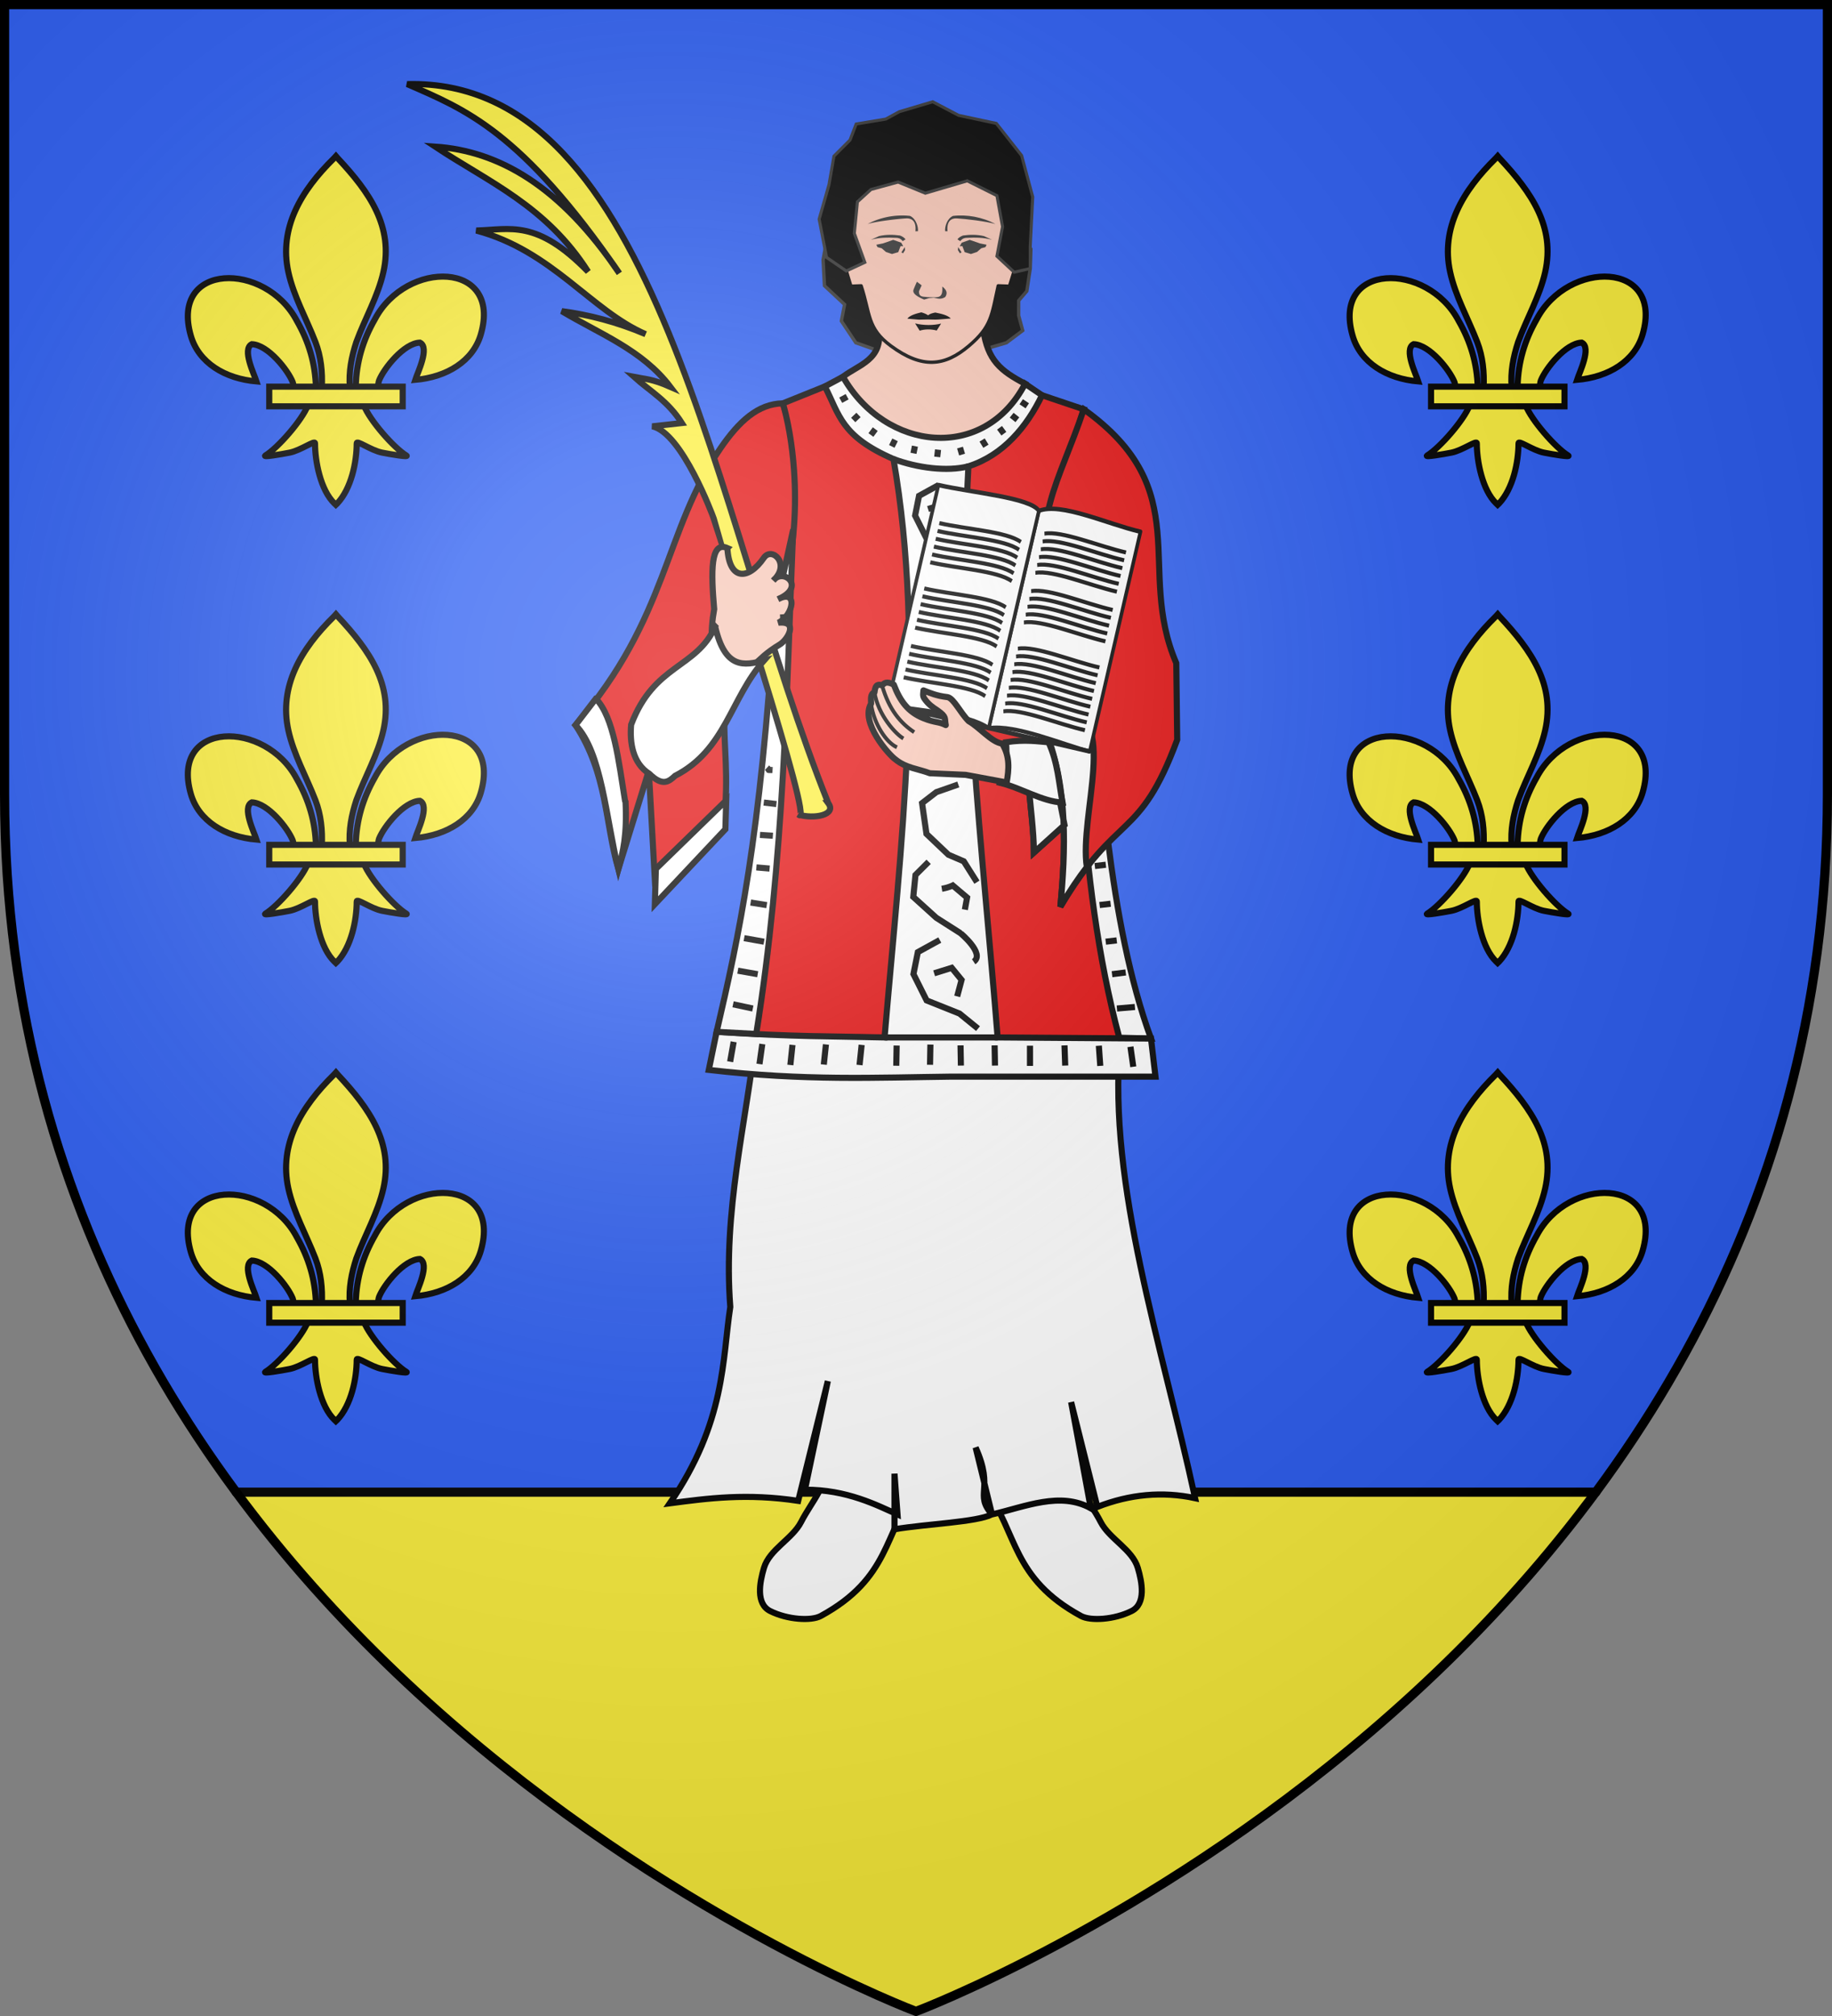
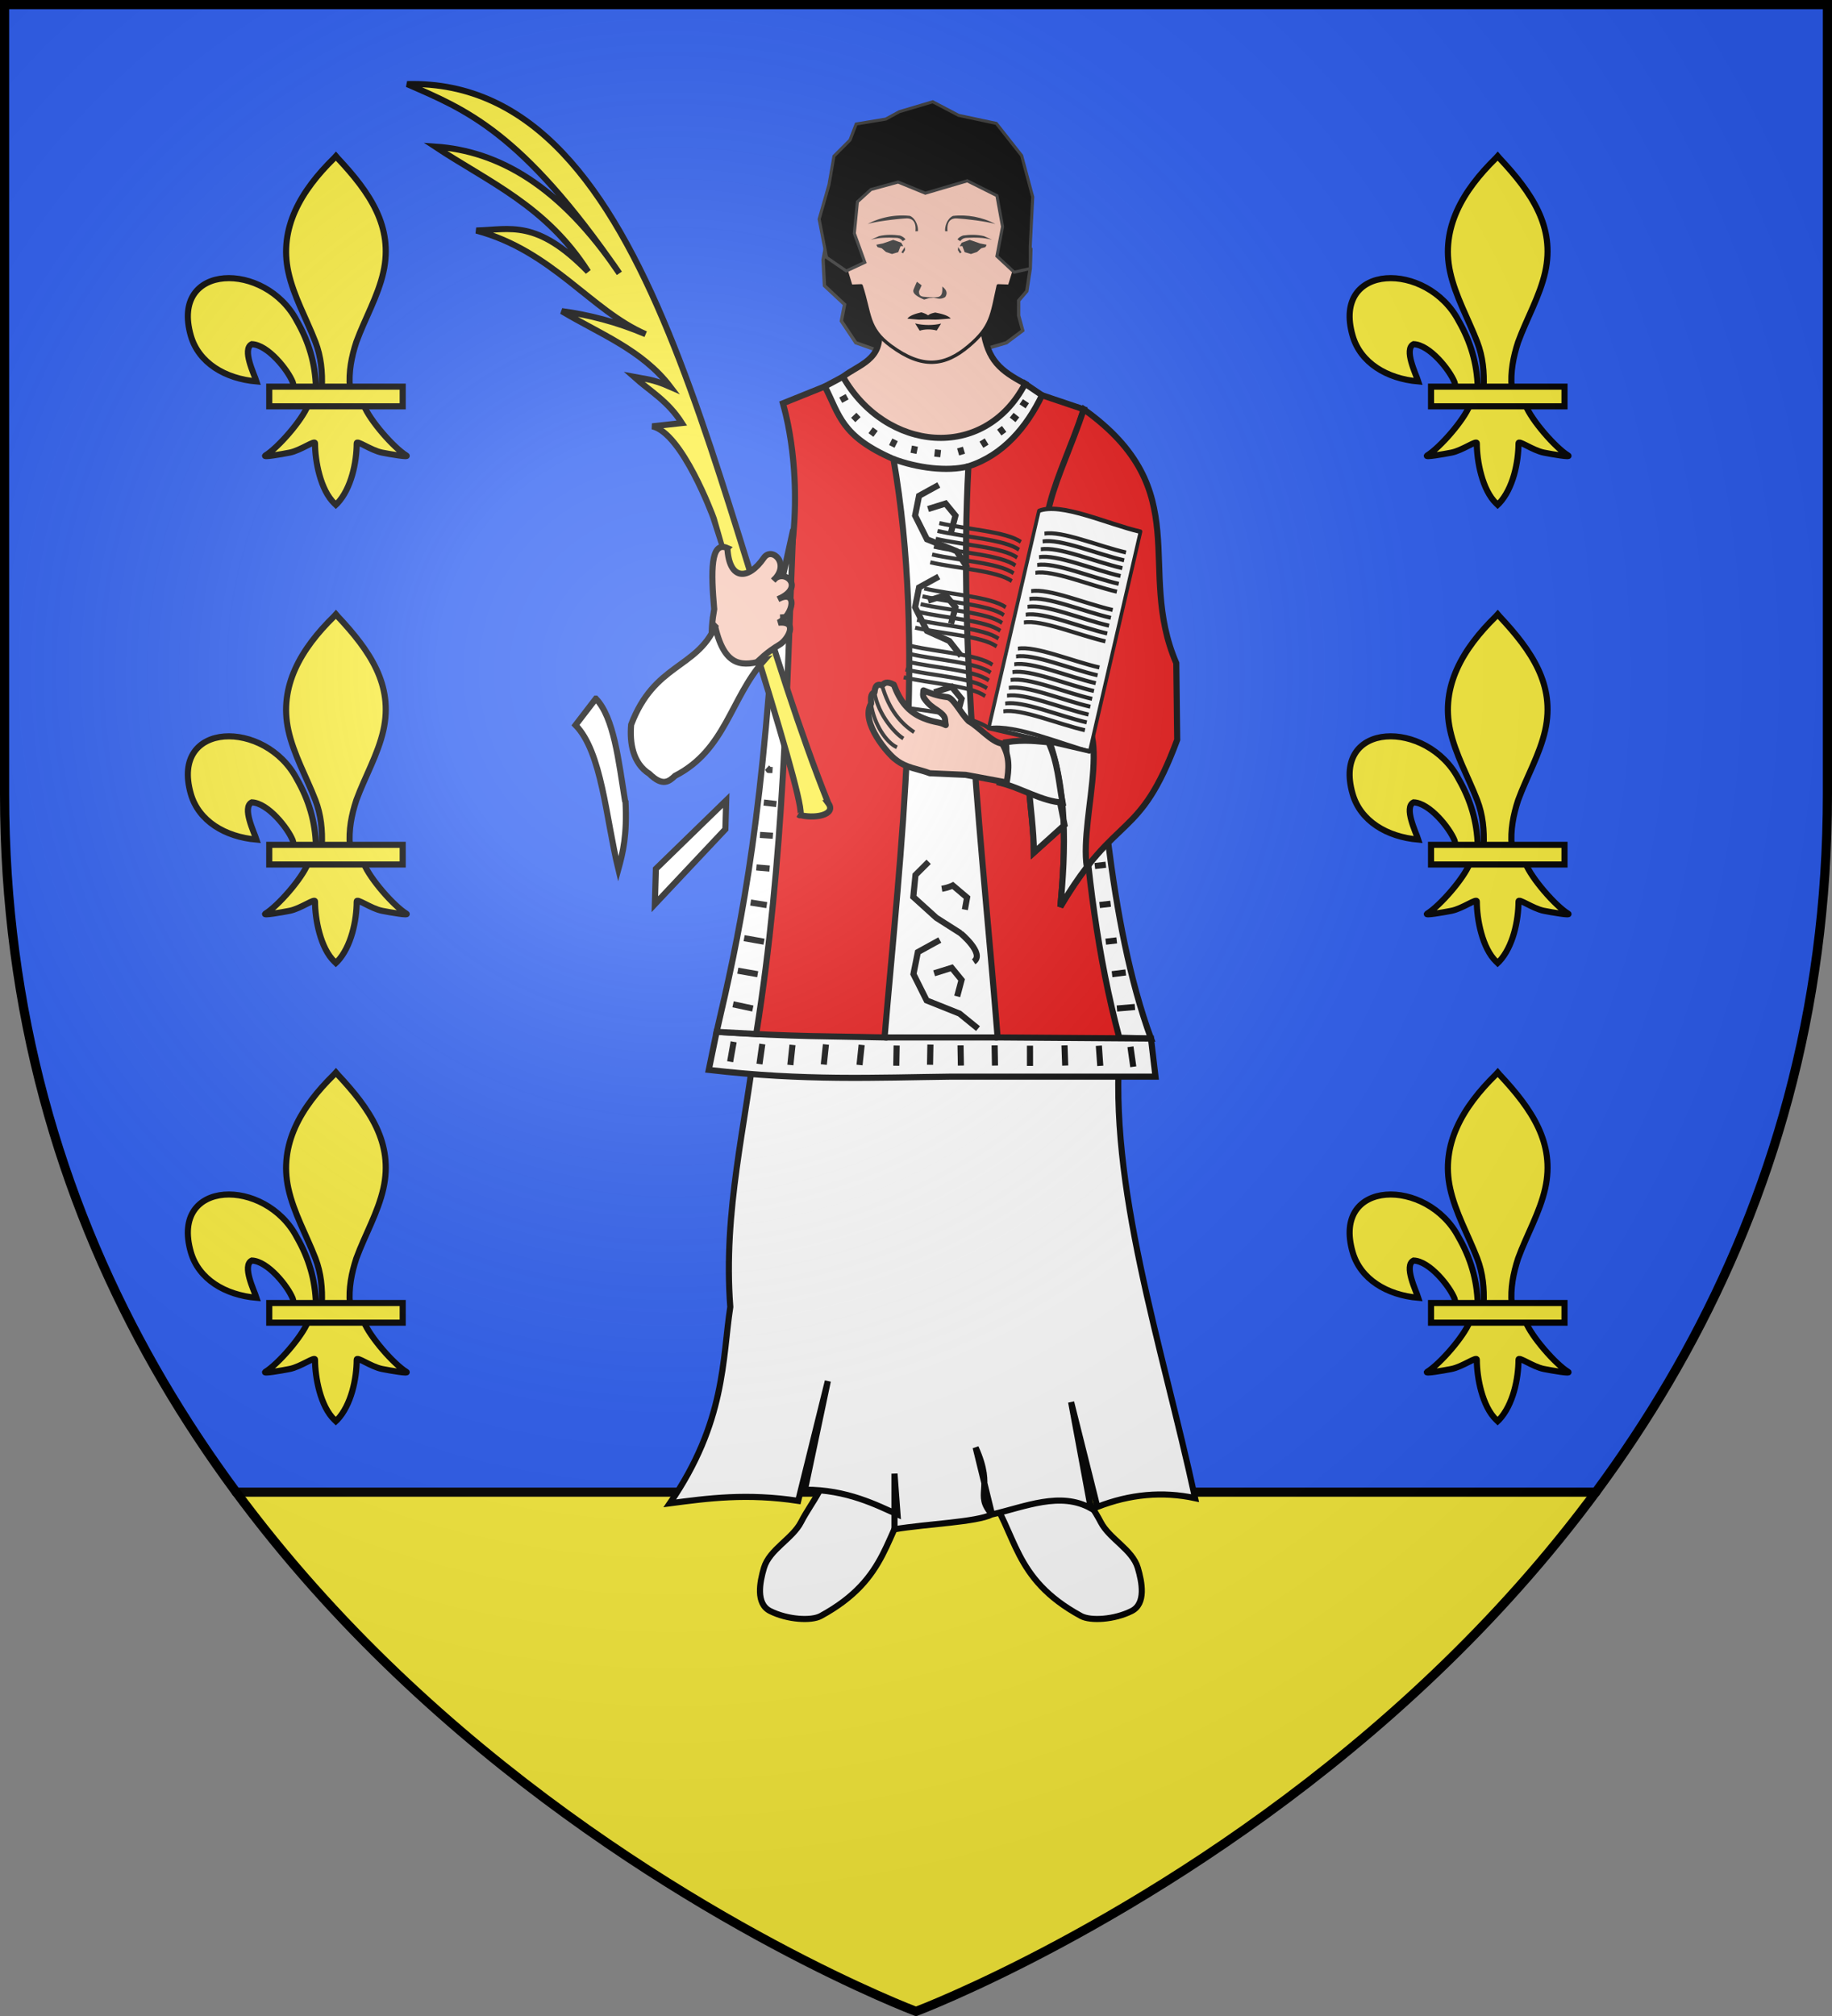
<svg xmlns="http://www.w3.org/2000/svg" xmlns:xlink="http://www.w3.org/1999/xlink" width="600" height="660" version="1.0">
  <rect width="100%" height="100%" fill="#808080" stroke="none" />
  <defs>
    <g id="b">
      <path id="a" d="M0 0v1h.5z" transform="rotate(18 3.157 -.5)" />
      <use xlink:href="#a" width="810" height="540" transform="scale(-1 1)" />
    </g>
    <g id="c">
      <use xlink:href="#b" width="810" height="540" transform="rotate(72)" />
      <use xlink:href="#b" width="810" height="540" transform="rotate(144)" />
    </g>
    <g id="e">
      <path id="d" d="M0 0v1h.5z" transform="rotate(18 3.157 -.5)" />
      <use xlink:href="#d" width="810" height="540" transform="scale(-1 1)" />
    </g>
    <g id="f">
      <use xlink:href="#e" width="810" height="540" transform="rotate(72)" />
      <use xlink:href="#e" width="810" height="540" transform="rotate(144)" />
    </g>
    <radialGradient id="k" cx="-80" cy="-80" r="405" gradientUnits="userSpaceOnUse">
      <stop offset="0" style="stop-color:#fff;stop-opacity:.31" />
      <stop offset=".19" style="stop-color:#fff;stop-opacity:.25" />
      <stop offset=".6" style="stop-color:#6b6b6b;stop-opacity:.125" />
      <stop offset="1" style="stop-color:#000;stop-opacity:.125" />
    </radialGradient>
    <path id="g" d="M-298.5-298.5h597V-40C298.5 246.31 0 358.5 0 358.5S-298.5 246.31-298.5-40z" />
  </defs>
  <g transform="translate(300 300)">
    <use xlink:href="#g" width="600" height="660" style="fill:#2b5df2" />
    <path d="M77.344 488.5C165.779 608.055 300 658.5 300 658.5s134.22-50.445 222.656-170z" style="fill:#fcef3c" transform="translate(-300 -300)" />
    <path d="M77.344 488.5h445.312" style="opacity:1;fill:none;fill-opacity:1;fill-rule:nonzero;stroke:#000;stroke-width:3;stroke-linecap:round;stroke-linejoin:round;stroke-miterlimit:4;stroke-dasharray:none;stroke-dashoffset:0;stroke-opacity:1" transform="translate(-300 -300)" />
  </g>
  <g transform="translate(300 300)">
    <g id="h">
-       <path d="M6.533-173.678c.196-7.744 2.304-14.942 6.228-21.763 10.273-19.648 41.651-19.18 34.734 4.851-2.549 8.855-11.207 14.06-21.494 14.952.743-2.333 4.827-10.581 1.53-12.195-5.271.181-11.817 8.463-13.392 12.413-.227.567-.163 1.222-.417 1.78" style="fill:#fcef3c;fill-opacity:1;fill-rule:evenodd;stroke:#000;stroke-width:2;stroke-linecap:butt;stroke-linejoin:miter;stroke-miterlimit:4;stroke-dasharray:none;stroke-opacity:1;display:inline" transform="translate(-190)" />
      <path d="M-6.534-173.166c-.196-7.744-2.304-14.942-6.228-21.763-10.273-19.648-41.651-19.18-34.734 4.851 2.548 8.855 11.207 14.06 21.493 14.952-.742-2.333-4.826-10.581-1.53-12.195 5.272.181 11.818 8.463 13.392 12.413.228.567.164 1.222.418 1.78" style="fill:#fcef3c;fill-opacity:1;fill-rule:evenodd;stroke:#000;stroke-width:2;stroke-linecap:butt;stroke-linejoin:miter;stroke-miterlimit:4;stroke-dasharray:none;stroke-opacity:1" transform="translate(-190)" />
      <path d="M-.608-248.197c-10.823 10.606-18.09 22.87-14.957 37.254 1.728 7.935 5.918 15.285 8.873 22.93 1.847 4.796 2.32 9.806 2.101 14.847h9.182c-.44-5.078.524-10 2.102-14.848 2.815-7.692 7.098-14.988 8.873-22.93 3.317-14.847-4.47-26.044-14.91-37.206l-.639-.74z" style="fill:#fcef3c;fill-opacity:1;fill-rule:nonzero;stroke:#000;stroke-width:2;stroke-linecap:butt;stroke-linejoin:miter;stroke-miterlimit:4;stroke-dasharray:none;stroke-opacity:1" transform="translate(-190)" />
      <path d="M-9.171-167.287c-1.92 4.891-9.748 13.85-13.905 16.402-1.078.663 5.154-.381 7.945-.937 3.66-.73 8.417-4.275 8.306-3.024-.01 5.73 1.761 15.291 6.38 19.684l.438.424.452-.424c4.617-4.896 6.358-13.505 6.38-19.684-.11-1.25 4.647 2.295 8.307 3.024 2.79.556 9.023 1.6 7.945.937-4.158-2.553-11.981-11.51-13.9-16.402z" style="fill:#fcef3c;fill-opacity:1;fill-rule:evenodd;stroke:#000;stroke-width:2;stroke-linecap:butt;stroke-linejoin:miter;stroke-miterlimit:4;stroke-dasharray:none;stroke-opacity:1" transform="translate(-190)" />
      <path d="M-21.82-173.415h43.71v6.438h-43.71z" style="fill:#fcef3c;fill-opacity:1;stroke:#000;stroke-width:2;stroke-miterlimit:4;stroke-dasharray:none;stroke-opacity:1" transform="translate(-190)" />
    </g>
    <use xlink:href="#h" id="i" width="600" height="660" x="0" y="0" transform="translate(0 150)" />
    <use xlink:href="#h" id="j" width="600" height="660" x="0" y="0" transform="translate(0 300)" />
    <use xlink:href="#h" width="600" height="660" transform="translate(380.5)" />
    <use xlink:href="#i" width="600" height="660" transform="translate(380.5)" />
    <use xlink:href="#j" width="600" height="660" transform="translate(380.5)" />
    <path d="m17.384-137.74 6.685 1.792" style="fill:#fcef3c;fill-opacity:1;stroke:#000;stroke-width:2;stroke-linecap:butt;stroke-linejoin:round;stroke-miterlimit:4;stroke-dasharray:none;stroke-opacity:1" />
    <path d="m371.425 149.448-9.138-3.235-4.731-7.117 1.051-5.418-6.59-6.146-.445-8.451 1.552-8.451.448-7.561 61.607.89 1.779 7.116 2.666 4.448-.204 6.387-1.13 7.401-2.67 3.113v4.893l1.335 4.893-5.338 4.003-7.56 2.224-32.632 1.01z" style="fill:#000;stroke:#313131;stroke-width:1.1px;stroke-linecap:butt;stroke-linejoin:miter;stroke-opacity:1" transform="translate(-382 -334)" />
    <path d="m369.753 141.632 34.297.424c1.455 9.838 5.538 13.286 13.683 17.578-9.985 25.194-51.99 25.309-59.656-2.288 5.066-3.963 13.288-5.584 11.676-15.714z" style="fill:#f7c5b4;stroke:#000;stroke-width:2;stroke-linecap:butt;stroke-linejoin:miter;stroke-miterlimit:4;stroke-dasharray:none;stroke-opacity:1" transform="translate(-382 -334)" />
    <path d="M422.07 80.137c-11.529.003-23.047 5.513-25.012 16.503-1.233 6.894-1.403 13.34-.758 19.466l-.138-.55-1.654 9.75 1.516 4.995 3.342-.138c3.052 9.21 1.885 13.894 9.781 19.702 10.189 7.494 17.553 6.697 25.468 0 7.476-6.325 7.477-9.944 9.643-19.702l3.687.138 1.55-4.996-1.688-9.75c.318-4.351.271-12.822-.654-18.915-2.004-11.001-13.553-16.505-25.082-16.503z" style="fill:#f7c5b4;fill-opacity:1;stroke:#000;stroke-width:1.102;stroke-linecap:butt;stroke-linejoin:round;stroke-miterlimit:4;stroke-dasharray:none;stroke-opacity:1" transform="translate(-417.336 -336.588)" />
    <path d="M294.563 64.563c-3.565.138-7.258 1.078-10.407 2.78 2.743-.86 10.02-1.719 12.656-1.843 1.518-.07 3.36.588 3 4.219l.813-.031c.15-1.447-.628-4.118-2.594-5a22 22 0 0 0-3.469-.126m5.733 21.677c-.347.775-.728 1.64-1.094 2.563-.408 1.087.672 2.116 3.469 3.281l1.673-.49 1.5-.125c1.211.29 2.42.644 3.75-.25.648-1.038.712-2.124-1-3.406.298 4.155-1.403 3.5-4.875 3.468-.88-.26-2.917.265-2.71-1.992l.844-1.875z" style="fill:#313131;fill-opacity:1;stroke:none" transform="translate(-300 -294)" />
    <path d="M360.908 84.193c.718-.86 1.24-.952 1.958-.985 2.499-.116 5.001-.117 7.515.577l-2.426-1.09c-2.123-.5-4.19-.454-6.234-.175-.83.317-1.332.705-1.64 1.136z" style="fill:#313131;fill-opacity:1;stroke:none" transform="matrix(-1.103 0 0 1.103 393.736 -313.918)" />
    <path d="m368.741 85.259-1.96-.39-3.06-1.054-2.368.839-.578 1.043.762-.047.696 1.812 1.862.55 1.796-.606 1.25-1.092 1.23-.334.13-.205zM360.3 85.962l1.005 1.547-.484.301-.603-.967z" style="fill:#313131;fill-opacity:1;stroke:none" transform="matrix(-1.103 0 0 1.103 393.736 -313.918)" />
    <path d="M360.908 84.193c.718-.86 1.24-.952 1.958-.985 2.499-.116 5.001-.117 7.515.577l-2.426-1.09c-2.123-.5-4.19-.454-6.234-.175-.83.317-1.332.705-1.64 1.136z" style="fill:#313131;fill-opacity:1;stroke:none" transform="translate(-383.599 -313.918)scale(1.103)" />
    <path d="m368.741 85.259-1.96-.39-3.06-1.054-2.368.839-.578 1.043.762-.047.696 1.812 1.862.55 1.796-.606 1.25-1.092 1.23-.334.13-.205zM360.3 85.962l1.005 1.547-.484.301-.603-.967z" style="fill:#313131;fill-opacity:1;stroke:none" transform="translate(-383.599 -313.918)scale(1.103)" />
    <path d="M427.66 112.298c-.361-3.63 1.498-4.284 3.015-4.214 2.637.124 9.926.995 12.67 1.856-4.2-2.27-9.37-3.206-13.905-2.658-1.965.882-2.715 3.548-2.565 4.994z" style="fill:#313131;fill-opacity:1;stroke:none" transform="translate(-417.336 -336.588)" />
    <path d="M414.506 140.92c.727-1.055 2.72-1.643 4.566-2.08.827.234 1.536.504 2.224.963.622-.445 1.02-.621 2.341-.898 1.88.388 3.977.796 5.109 1.955l-4.086.336c-1.12.092-2.266-.025-3.39-.018-.97.007-2.006.034-2.976.073zM417.043 142.468c2.692.693 6.11.68 8.517.049l-1.442 2.28c-1.913-.527-3.997-.456-5.575.05z" style="fill:#000;stroke:none" transform="translate(-417.336 -336.588)" />
    <path d="m398.799 93.2 9.704 4.853 1.847 10.168-1.847 9.645 5.66 5.257 5.257-1.213v-7.279l.81-16.174-3.64-13.545-8.29-10.513-12.332-2.629-8.491-4.448-10.918 3.235-4.447 2.426-9.705 1.618-2.022 5.256-5.256 5.257-1.618 9.3-3.234 11.322 2.426 12.535 6.47 4.447 6.065-2.83-3.437-9.502 1.01-10.311 4.448-4.044 8.896-2.426 8.896 3.64 13.748-4.044z" style="fill:#000;stroke:#313131;stroke-width:1px;stroke-linecap:butt;stroke-linejoin:miter;stroke-opacity:1" transform="translate(-382 -334)" />
    <g style="stroke-width:2;stroke-miterlimit:4;stroke-dasharray:none">
      <path d="M304.902 521.8c10.383 13.996 8.378 28.861 31.135 41.243 3.103 1.689 10.876 1.244 16.578-1.617 4.757-2.387 3.44-9.399 2.022-14.153-1.796-6.014-9.31-9.483-12.13-14.96-3.668-7.12-9.149-12.4-7.28-18.6l-4.932 1.315-19.907 5.308-5.486 1.463z" style="fill:#fff;stroke:#000;stroke-width:2;stroke-linecap:butt;stroke-linejoin:miter;stroke-miterlimit:4;stroke-dasharray:none;stroke-opacity:1" transform="translate(-282 -334)" />
    </g>
    <g style="stroke-width:2;stroke-miterlimit:4;stroke-dasharray:none">
      <path d="M300.902 521.8c10.383 13.996 8.378 28.861 31.135 41.243 3.103 1.689 10.876 1.244 16.578-1.617 4.757-2.387 3.44-9.399 2.022-14.153-1.796-6.014-9.31-9.483-12.13-14.96-3.668-7.12-9.149-12.4-7.28-18.6-10.608-1.928-20.925-1.16-30.325 8.086z" style="fill:#fff;stroke:#000;stroke-width:2;stroke-linecap:butt;stroke-linejoin:miter;stroke-miterlimit:4;stroke-dasharray:none;stroke-opacity:1" transform="matrix(-1 0 0 1 300.851 -334)" />
    </g>
    <path d="M66.82 41.796c-3.987 46.31 13.698 98.4 24.59 148.678-10.675-2.299-21.349-1.312-32.023 2.86l-8.578-34.311 6.44 34.754c-10.004-5.547-21.328-.55-32.347 2.022l-5.37-21.908c6.248 13.874-.639 15.101 5.37 21.908-5.298 2.56-20.992 3.041-31.944 4.852v-18.196l.991 13.344c-6.57-2.94-16.632-8.2-30.326-8.087l7.5-35.583-9.704 39.222c-16.827-2.54-29.435-.86-42.053.809 18.36-26.659 17.19-47.371 19.813-64.292-2.41-31.534 5.151-59.744 8.492-89.361l119.15 3.29z" style="fill:#fff;stroke:#000;stroke-width:2;stroke-linecap:butt;stroke-linejoin:miter;stroke-miterlimit:4;stroke-dasharray:none;stroke-opacity:1" />
-     <path d="m-43.589-167.954 17.576 58.968-20.327 10.098c-23.439 25.858-14.339 35.3-16.092 62.363l-23.096 24.54-1.977-35.736-9.978 32.263c-4.424-15.292-3.555-31.077-14.029-47.155 30.546-35.287 28.857-63.523 47.486-90.642 6.054-8.813 12.266-14.554 20.437-14.699z" style="fill:#e20909;stroke:#000;stroke-width:2;stroke-linecap:butt;stroke-linejoin:miter;stroke-miterlimit:4;stroke-dasharray:none;stroke-opacity:1" />
    <path d="m-43.589-167.954 13.74-5.532L8.52-139.58l32.754-31.025 13.68 4.606c-8.829 25.378-6.017 46.625.985 68.01 5.202 48.122 5.61 96.243 20.677 144.364L-64.963 43.6C-52.625-16.158-48.416-59.655-46.34-98.888c8.953-21.29 7.986-50.65 2.751-69.066z" style="fill:#e20909;stroke:#000;stroke-width:2;stroke-linecap:butt;stroke-linejoin:miter;stroke-miterlimit:4;stroke-dasharray:none;stroke-opacity:1" />
    <path d="M48.553-123.614c5.275 54.29 3.68 109.665 18.028 163.35l10.386.263C62.983 1.812 60.315-48.869 55.938-97.988l-7.385-25.626z" style="fill:#fff;stroke:#000;stroke-width:2;stroke-linecap:butt;stroke-linejoin:miter;stroke-miterlimit:4;stroke-dasharray:none;stroke-opacity:1" />
    <path d="M54.953-166c37.21 26.63 16.918 52.058 30.291 83.102l.306 25.08C73.075-24.215 65.874-34.597 47.28-3.163c1.718-18.398 2.536-38.636-4.658-57.034l6.027 30.27-10.03 9.043c-.046-14.289-4.885-34.169.068-42.626l13.837-5.915c2.592-1.108 2.474-3.66 1.925-5.774l-8.51-32.79c-8.98-20.849.753-33.532 9.014-58.01z" style="fill:#e20909;stroke:#000;stroke-width:2;stroke-linecap:butt;stroke-linejoin:miter;stroke-miterlimit:4;stroke-dasharray:none;stroke-opacity:1" />
    <path d="m-29.848-173.486 5.925-3.168c13.927 24.44 46.196 27.978 59.656 2.287l5.54 3.762c-4.956 10.3-12.715 19.643-24.108 23.266-3.314 61.478 4.676 125.494 9.568 186.972l50.234.366 1.466 12.467H11.7c-24.813.292-48.176 1.455-79.567-2.2L-65.3 37.8c25.741 1.67 38.085 1.425 55 1.834C-4.986-22.716 3.26-88.703-7.377-149.722c-17.2-7.507-17.63-14.355-22.471-23.764z" style="fill:#fff;stroke:#000;stroke-width:2;stroke-linecap:butt;stroke-linejoin:miter;stroke-miterlimit:4;stroke-dasharray:none;stroke-opacity:1" />
-     <path d="m19.96-49.19-4.313-6.83-5.033-2.157-7.19-6.83-1.437-10.065 4.673-3.595 7.19-2.517M19.96-11.19l-4.313-6.83-5.033-2.157-7.19-6.83-1.437-10.065 4.673-3.595 7.19-2.517" style="fill:none;stroke:#000;stroke-width:2;stroke-linecap:butt;stroke-linejoin:miter;stroke-miterlimit:4;stroke-dasharray:none;stroke-opacity:1" />
    <path d="M-65.3 37.8c7.23-31.015 14.365-63.52 18.96-136.688l6.115-27.752c-2.22 54.059-2.851 107.251-12.104 165.147z" style="fill:#fff;stroke:#000;stroke-width:2;stroke-linecap:butt;stroke-linejoin:miter;stroke-miterlimit:4;stroke-dasharray:none;stroke-opacity:1" />
    <path d="M-28.742-37.067c-37.94-94.61-55.494-237.489-137.902-235.404 18.887 8.272 37.327 15.25 69.49 61.948-19.33-28.655-39.568-40.072-60.333-41.478 17.399 11.548 36.387 19.406 50.098 40.94-16.85-17.25-25.432-13.78-36.63-13.468 24.906 6.65 37.597 26.223 55.484 33.937-9.545-4.06-18.646-6.35-27.473-7.541 12.436 7.44 26.415 12.72 35.553 24.78-6.078-2.674-8.442-2.561-11.851-3.233 5.283 4.725 10.982 7.783 15.622 15.083l-9.697 1.078c9.78 2.036 19.932 29.627 19.932 29.627S-32.671-27.6-38.438-33.296c4.982 1.512 12.572.123 9.696-3.771z" style="fill:#fcef3c;stroke:#000;stroke-width:2;stroke-linecap:butt;stroke-linejoin:miter;stroke-miterlimit:4;stroke-dasharray:none;stroke-opacity:1" />
    <path d="M-61.772-120.575c.582 10.692 6.85 10.603 11.943 3.2 2.644-3.845 8.91 2.045 3.114 7.4 3.287-4.238 10.878 2.128 1.543 6.13 6.495-3.458 5.182 5.147.093 7.718 6.759-.732 3.08 5.55.443 7.13-8.971 5.37-8.076 9.043-14.494 8.655-9.57-.578-8.064-14.147-6.965-20.23-1.064-12.178-1.277-22.486 4.323-20.003z" style="fill:#f7c5b4;stroke:#000;stroke-width:2;stroke-linecap:butt;stroke-linejoin:miter;stroke-miterlimit:4;stroke-dasharray:none;stroke-opacity:1" />
    <path d="M-65.77-94.874c3.226 14.099 9.561 12.755 15.95 11.142-10.957 12.363-12.537 29.244-29.087 37.72-2.002 1.879-4.059 3.616-8.416-.658-5.462-3.46-6.481-10.175-5.972-16.084 7.526-19.927 21.363-18.344 27.526-32.12z" style="fill:#fff;stroke:#000;stroke-width:2;stroke-linecap:butt;stroke-linejoin:miter;stroke-miterlimit:4;stroke-dasharray:none;stroke-opacity:1" />
    <path d="M-10.3 39.633h37.033M-7.377-149.722c7.722 2.893 17.534 4.2 24.542 2.383M13.49 26.196l1.438-5.393-3.235-3.954-5.752 1.797" style="fill:none;stroke:#000;stroke-width:2;stroke-linecap:butt;stroke-linejoin:miter;stroke-miterlimit:4;stroke-dasharray:none;stroke-opacity:1" />
    <path d="m7.794 7.75-7.19 3.955-1.437 7.19 4.314 8.627 10.784 4.313 6.046 4.916M18.882 14.85c3.854-2.569-4.303-9.35-4.313-9.347L6.66.47-.889-6.36l.72-7.19 4.313-4.313" style="fill:none;stroke:#000;stroke-width:2;stroke-linecap:butt;stroke-linejoin:miter;stroke-miterlimit:4;stroke-dasharray:none;stroke-opacity:1" />
    <path d="M8.458-9.033c2.156-.36 3.594-1.079 3.594-1.079l4.673 3.955-.718 3.954M7.469-111.236l-6.47 3.559-1.295 6.47 3.883 7.765 7.315 3.285 3.858 4.903M7.469-141.236l-6.47 3.559-1.295 6.47 3.883 7.765 9.705 3.883 3.56 5.5M13.49-65.804l1.438-5.393-3.235-3.954-5.752 1.797" style="fill:none;stroke:#000;stroke-width:2;stroke-linecap:butt;stroke-linejoin:miter;stroke-miterlimit:4;stroke-dasharray:none;stroke-opacity:1" />
    <path d="m11.49-95.804 1.438-5.393-3.235-3.954-5.752 1.797M11.49-125.804l1.438-5.393-3.235-3.954-5.752 1.798M-59.718 41.07l-1.154 6.516M-50.339 41.798l-.925 6.553M-40.453 42.083l-.696 6.58M-29.499 41.934l-.696 6.58M-17.798 42.083l-.696 6.58M-6.34 42.287l-.12 6.616M4.716 41.97l-.12 6.617M70.236 42.689l.925 6.552M59.884 42.348l.466 6.6M48.634 42.236l.235 6.613M37.33 42.34l.004 6.617M25.748 42.234l.12 6.617M14.586 42.234l.12 6.617" style="fill:none;stroke:#000;stroke-width:2;stroke-linecap:butt;stroke-linejoin:miter;stroke-miterlimit:4;stroke-dasharray:none;stroke-opacity:1" />
    <path d="M-104.849-71.285c5.94 6.2 7.44 20.388 9.56 33.461l.154.287c.554 10.835-.837 16.611-2.348 22.08-4.086-16.752-5.396-38.361-14.029-47.156l6.663-8.672zM-85.528-3.985l.333-11.568 23.037-22.406-.274 9.434-23.096 24.54zM55.943-16.102c-2.607 3.368-5.467 7.535-8.663 12.939 1.718-18.398 2.536-38.636-4.658-57.034l6.027 30.27-10.03 9.043c-.046-14.289-4.885-34.169.068-42.626 3.125-1.349 6.02-2.697 9.465-4.046 18.583.81 5.214 34.282 7.791 51.454z" style="fill:#fff;stroke:#000;stroke-width:2;stroke-linecap:butt;stroke-linejoin:miter;stroke-miterlimit:4;stroke-dasharray:none;stroke-opacity:1" />
    <path d="M43.409-56.992c-3.43-.268-7.784-.982-13.909-.023.371 5.306-.142 9.188-1.908 13.31 6.71 1.583 13.699 6.126 20.409 6.442-1.276-6.601-1.492-12.847-4.592-19.73z" style="fill:#fff;stroke:#000;stroke-width:2;stroke-linecap:butt;stroke-linejoin:miter;stroke-miterlimit:4;stroke-dasharray:none;stroke-opacity:1" />
    <path d="m-59.914 28.79 6.472 1.38M-58.358 17.784l6.516 1.154M-56.288 7.137l6.517 1.154M-54.158-4.525l5.281.845M-52.276-16.025l4.328.375M-51.1-26.665l4.224.272M-44.502-97.832l1.78-.125M-48.787-48.681c1.208 1.109-.396.665 1.806.779M-49.856-37.255l4.134.487M71.696 29.663l-5.89.507M68.685 18.367l-4.479.57M65.742 7.865l-3.606.426M56.052-75.671l-2.388.15M56.935-65.052l-3.069.197M55.567-84.97l-2.387.15M55.037-95.253l-2.387.15M-24.657-168.977l2.1-1.146M-14.762-157.585l1.42-1.926M-7.925-153.858-6.86-156M6.95-150.41l.267-2.378M28.78-158.02l-1.42-1.925M22.903-153.908l-1.246-2.042M15.09-151.176l-.676-2.294M-.825-151.585l.472-2.345M33.203-162.579l-1.87-1.492M36.45-167.15l-1.993-1.325M-20.564-162.5l1.732-1.65" style="fill:none;stroke:#000;stroke-width:2;stroke-linecap:butt;stroke-linejoin:miter;stroke-miterlimit:4;stroke-dasharray:none;stroke-opacity:1" />
    <g style="display:inline">
      <path d="M508.396 140.17c9.355-4.562 31.648.69 47.479 1.537l-4.4 83.951-47.429-2.485z" style="fill:#fff;fill-opacity:1;stroke:#000;stroke-width:1.643;stroke-linejoin:round;stroke-miterlimit:4;stroke-opacity:1" transform="matrix(.706 .116 -.161 .863 -296.111 -312.696)" />
      <path d="M512.81 148.218c7.568-2.19 25.51 1.337 38.264 2.005M512.652 151.214c7.57-2.19 25.51 1.337 38.265 2.005M512.495 154.21c7.57-2.19 25.51 1.337 38.265 2.005" style="fill:none;fill-opacity:1;stroke:#000;stroke-width:1.5;stroke-linejoin:round;stroke-miterlimit:4;stroke-dasharray:none;stroke-opacity:1" transform="matrix(.706 .116 -.161 .863 -296.111 -312.696)" />
-       <path d="M461.017 136.735c15.872.809 42.49-.949 47.38 3.436l-4.35 83.002-47.43-2.486z" style="fill:#fff;fill-opacity:1;stroke:#000;stroke-width:1.643;stroke-linejoin:round;stroke-miterlimit:4;stroke-opacity:1" transform="matrix(.706 .116 -.161 .863 -296.111 -312.696)" />
      <path d="M512.338 157.206c7.57-2.19 25.51 1.337 38.265 2.005M512.181 160.202c7.57-2.19 25.51 1.337 38.265 2.005M512.024 163.197c7.57-2.19 25.51 1.337 38.265 2.006M511.658 170.188c7.569-2.19 25.51 1.337 38.265 2.005M511.5 173.184c7.57-2.19 25.51 1.337 38.266 2.005M511.344 176.18c7.569-2.19 25.51 1.336 38.265 2.005M511.187 179.175c7.569-2.19 25.51 1.337 38.265 2.006M511.03 182.172c7.569-2.19 25.51 1.337 38.265 2.005M510.507 192.158c7.568-2.19 25.51 1.337 38.265 2.005M510.35 195.154c7.568-2.19 25.51 1.337 38.265 2.005M510.193 198.15c7.568-2.19 25.51 1.336 38.265 2.005M510.036 201.145c7.568-2.19 25.51 1.337 38.265 2.006M509.721 207.137c7.57-2.19 25.51 1.337 38.266 2.005M509.564 210.133c7.57-2.19 25.51 1.337 38.266 2.006M509.407 213.129c7.57-2.19 25.51 1.337 38.266 2.005M509.25 216.125c7.57-2.19 25.51 1.337 38.266 2.005M509.879 204.141c7.568-2.19 25.51 1.337 38.265 2.006M504.046 223.173c11.548-3.16 35.361 1.65 47.429 2.485M504.046 223.173c-11.153-4.35-35.34-2.056-47.428-2.486M501.57 177.67c-7.298-2.97-25.51-1.337-38.265-2.005M501.413 180.666c-7.298-2.969-25.51-1.337-38.265-2.005M501.256 183.662c-7.298-2.97-25.51-1.337-38.265-2.006M501.099 186.658c-7.298-2.97-25.51-1.337-38.265-2.006M500.942 189.654c-7.298-2.97-25.51-1.337-38.265-2.005M500.785 192.65c-7.298-2.97-25.51-1.337-38.265-2.006M500.419 199.64c-7.299-2.97-25.51-1.337-38.265-2.005M500.262 202.636c-7.299-2.97-25.51-1.337-38.265-2.005M500.105 205.632c-7.299-2.97-25.51-1.337-38.265-2.006M499.948 208.628c-7.299-2.97-25.51-1.337-38.265-2.006M499.79 211.624c-7.298-2.97-25.51-1.337-38.264-2.006M502.878 152.704c-7.298-2.97-25.51-1.337-38.265-2.005M502.721 155.7c-7.298-2.969-25.51-1.337-38.265-2.005M502.564 158.696c-7.298-2.97-25.51-1.337-38.265-2.006M502.407 161.692c-7.298-2.97-25.51-1.337-38.265-2.006M502.25 164.688c-7.298-2.97-25.51-1.337-38.265-2.005M502.093 167.684c-7.298-2.97-25.51-1.337-38.265-2.006" style="fill:none;fill-opacity:1;stroke:#000;stroke-width:1.5;stroke-linejoin:round;stroke-miterlimit:4;stroke-dasharray:none;stroke-opacity:1" transform="matrix(.706 .116 -.161 .863 -296.111 -312.696)" />
    </g>
    <g style="display:inline">
      <path d="M117.773 238.491c-4.085-.89-8.17-7.081-12.256-9.878-3.01-3.565-5.068-9.438-7.46-10.113-4.206-.865-6.629-2.176-9.172-3.456-.148 1.021-.57 2 0 3.064 1.386 2.587 3.09 3.862 4.814 5.252 3.48 2.935 2.373 3.245 2.707 5.983-2.715-1.705-4.01-1.162-8.52-3.47-5.78-2.959-8.495-7.492-10.382-14.082-2.85-1.803-3.622-.834-4.61-.156-1.268-.424-2.54-.872-3.178 2.47-1.799.531-1.555 2.594-1.729 4.343-5.014 6.897 5.29 20.713 7.686 22.65 3.74 3.642 8.566 4.385 12.88 6.495l13.9 1.84 15.758 4.378c1.356-5.028 2.226-10.08-.438-15.32z" style="opacity:1;fill:#f7c5b4;fill-opacity:1;stroke:#000;stroke-width:2.392;stroke-linejoin:round;stroke-miterlimit:4;stroke-dasharray:none;stroke-opacity:1" transform="rotate(-5 -2867.652 875.924)scale(.836)" />
      <path d="M72.893 211.635c1.856 9.837 6.096 15.544 10.942 19.394M69.716 214.105c.598 9.171 7.075 17.269 9.695 19.015M67.987 218.448c.379 8.086 4.69 15.767 8.608 17.89" style="opacity:1;fill:none;fill-opacity:1;stroke:#000;stroke-width:1.5;stroke-linejoin:round;stroke-miterlimit:4;stroke-dasharray:none;stroke-opacity:1" transform="rotate(-5 -2867.652 875.924)scale(.836)" />
    </g>
    <path d="m63.742-4.135-3.606.426M62.174-16.903l-3.606.426" style="fill:none;stroke:#000;stroke-width:2;stroke-linecap:butt;stroke-linejoin:miter;stroke-miterlimit:4;stroke-dasharray:none;stroke-opacity:1" />
  </g>
  <use xlink:href="#g" width="600" height="660" style="fill:url(#k)" transform="translate(300 300)" />
  <use xlink:href="#g" width="600" height="660" style="fill:none;stroke:#000;stroke-width:3" transform="translate(300 300)" />
</svg>